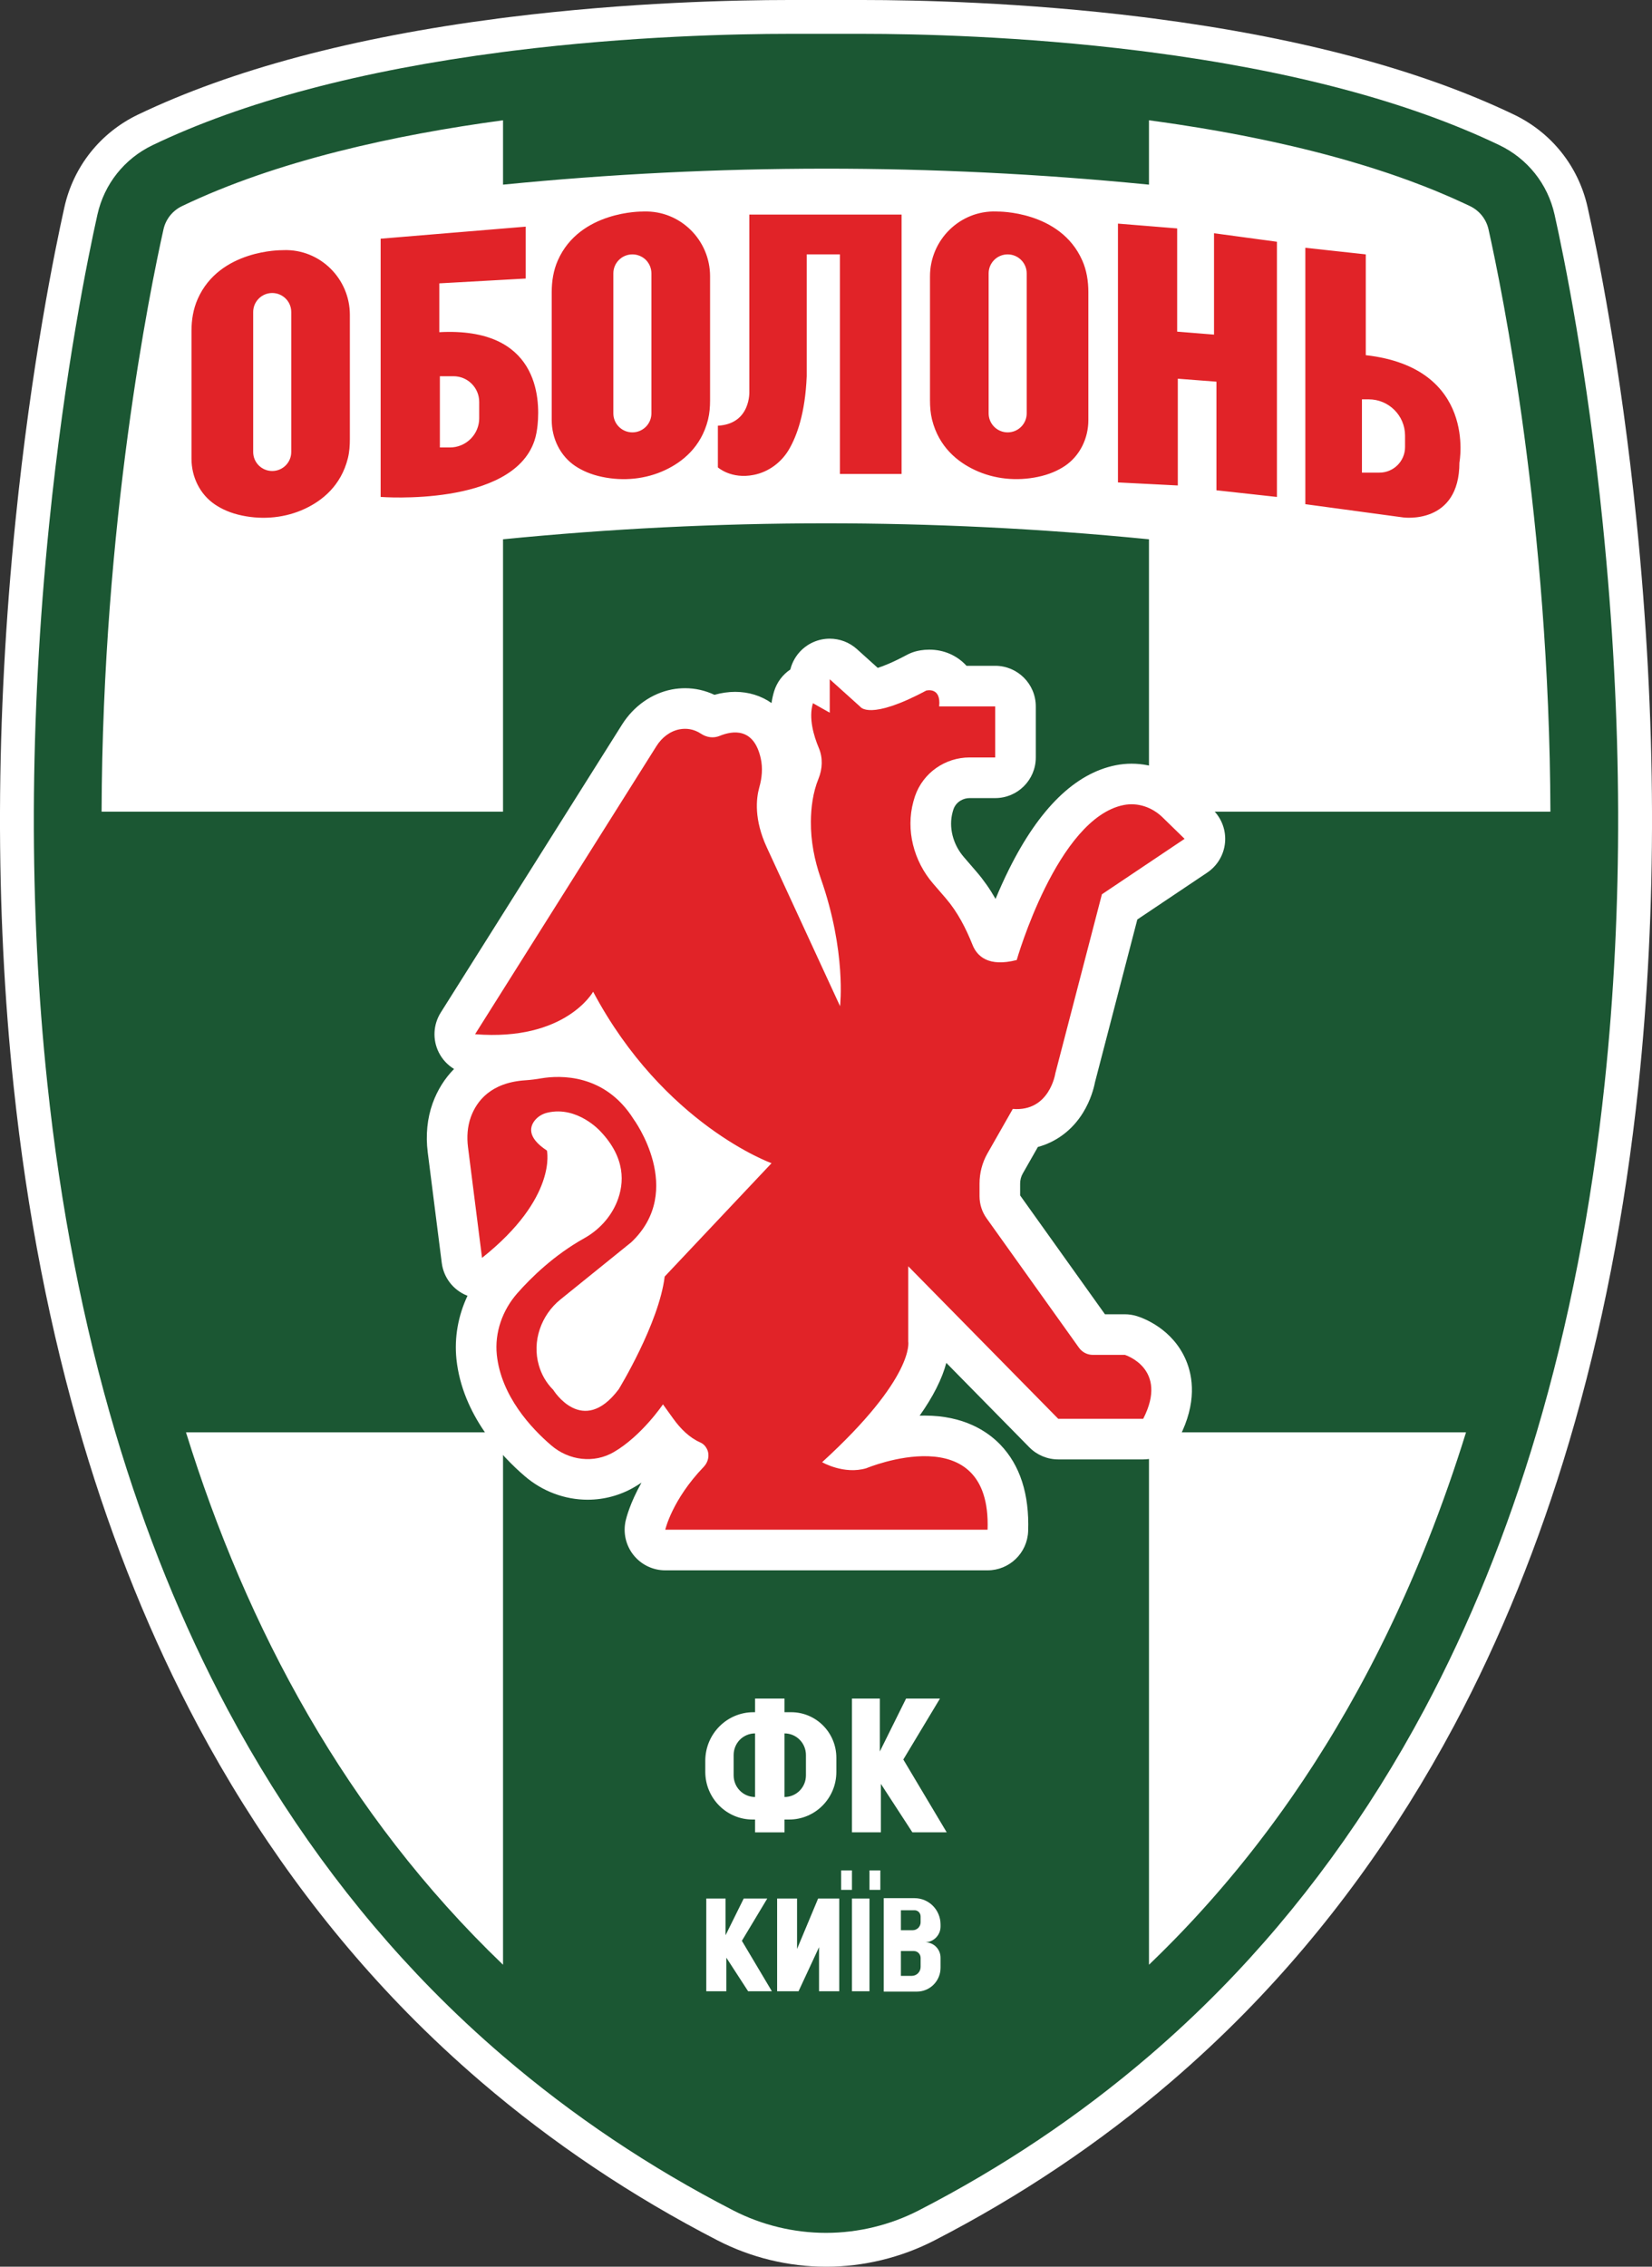
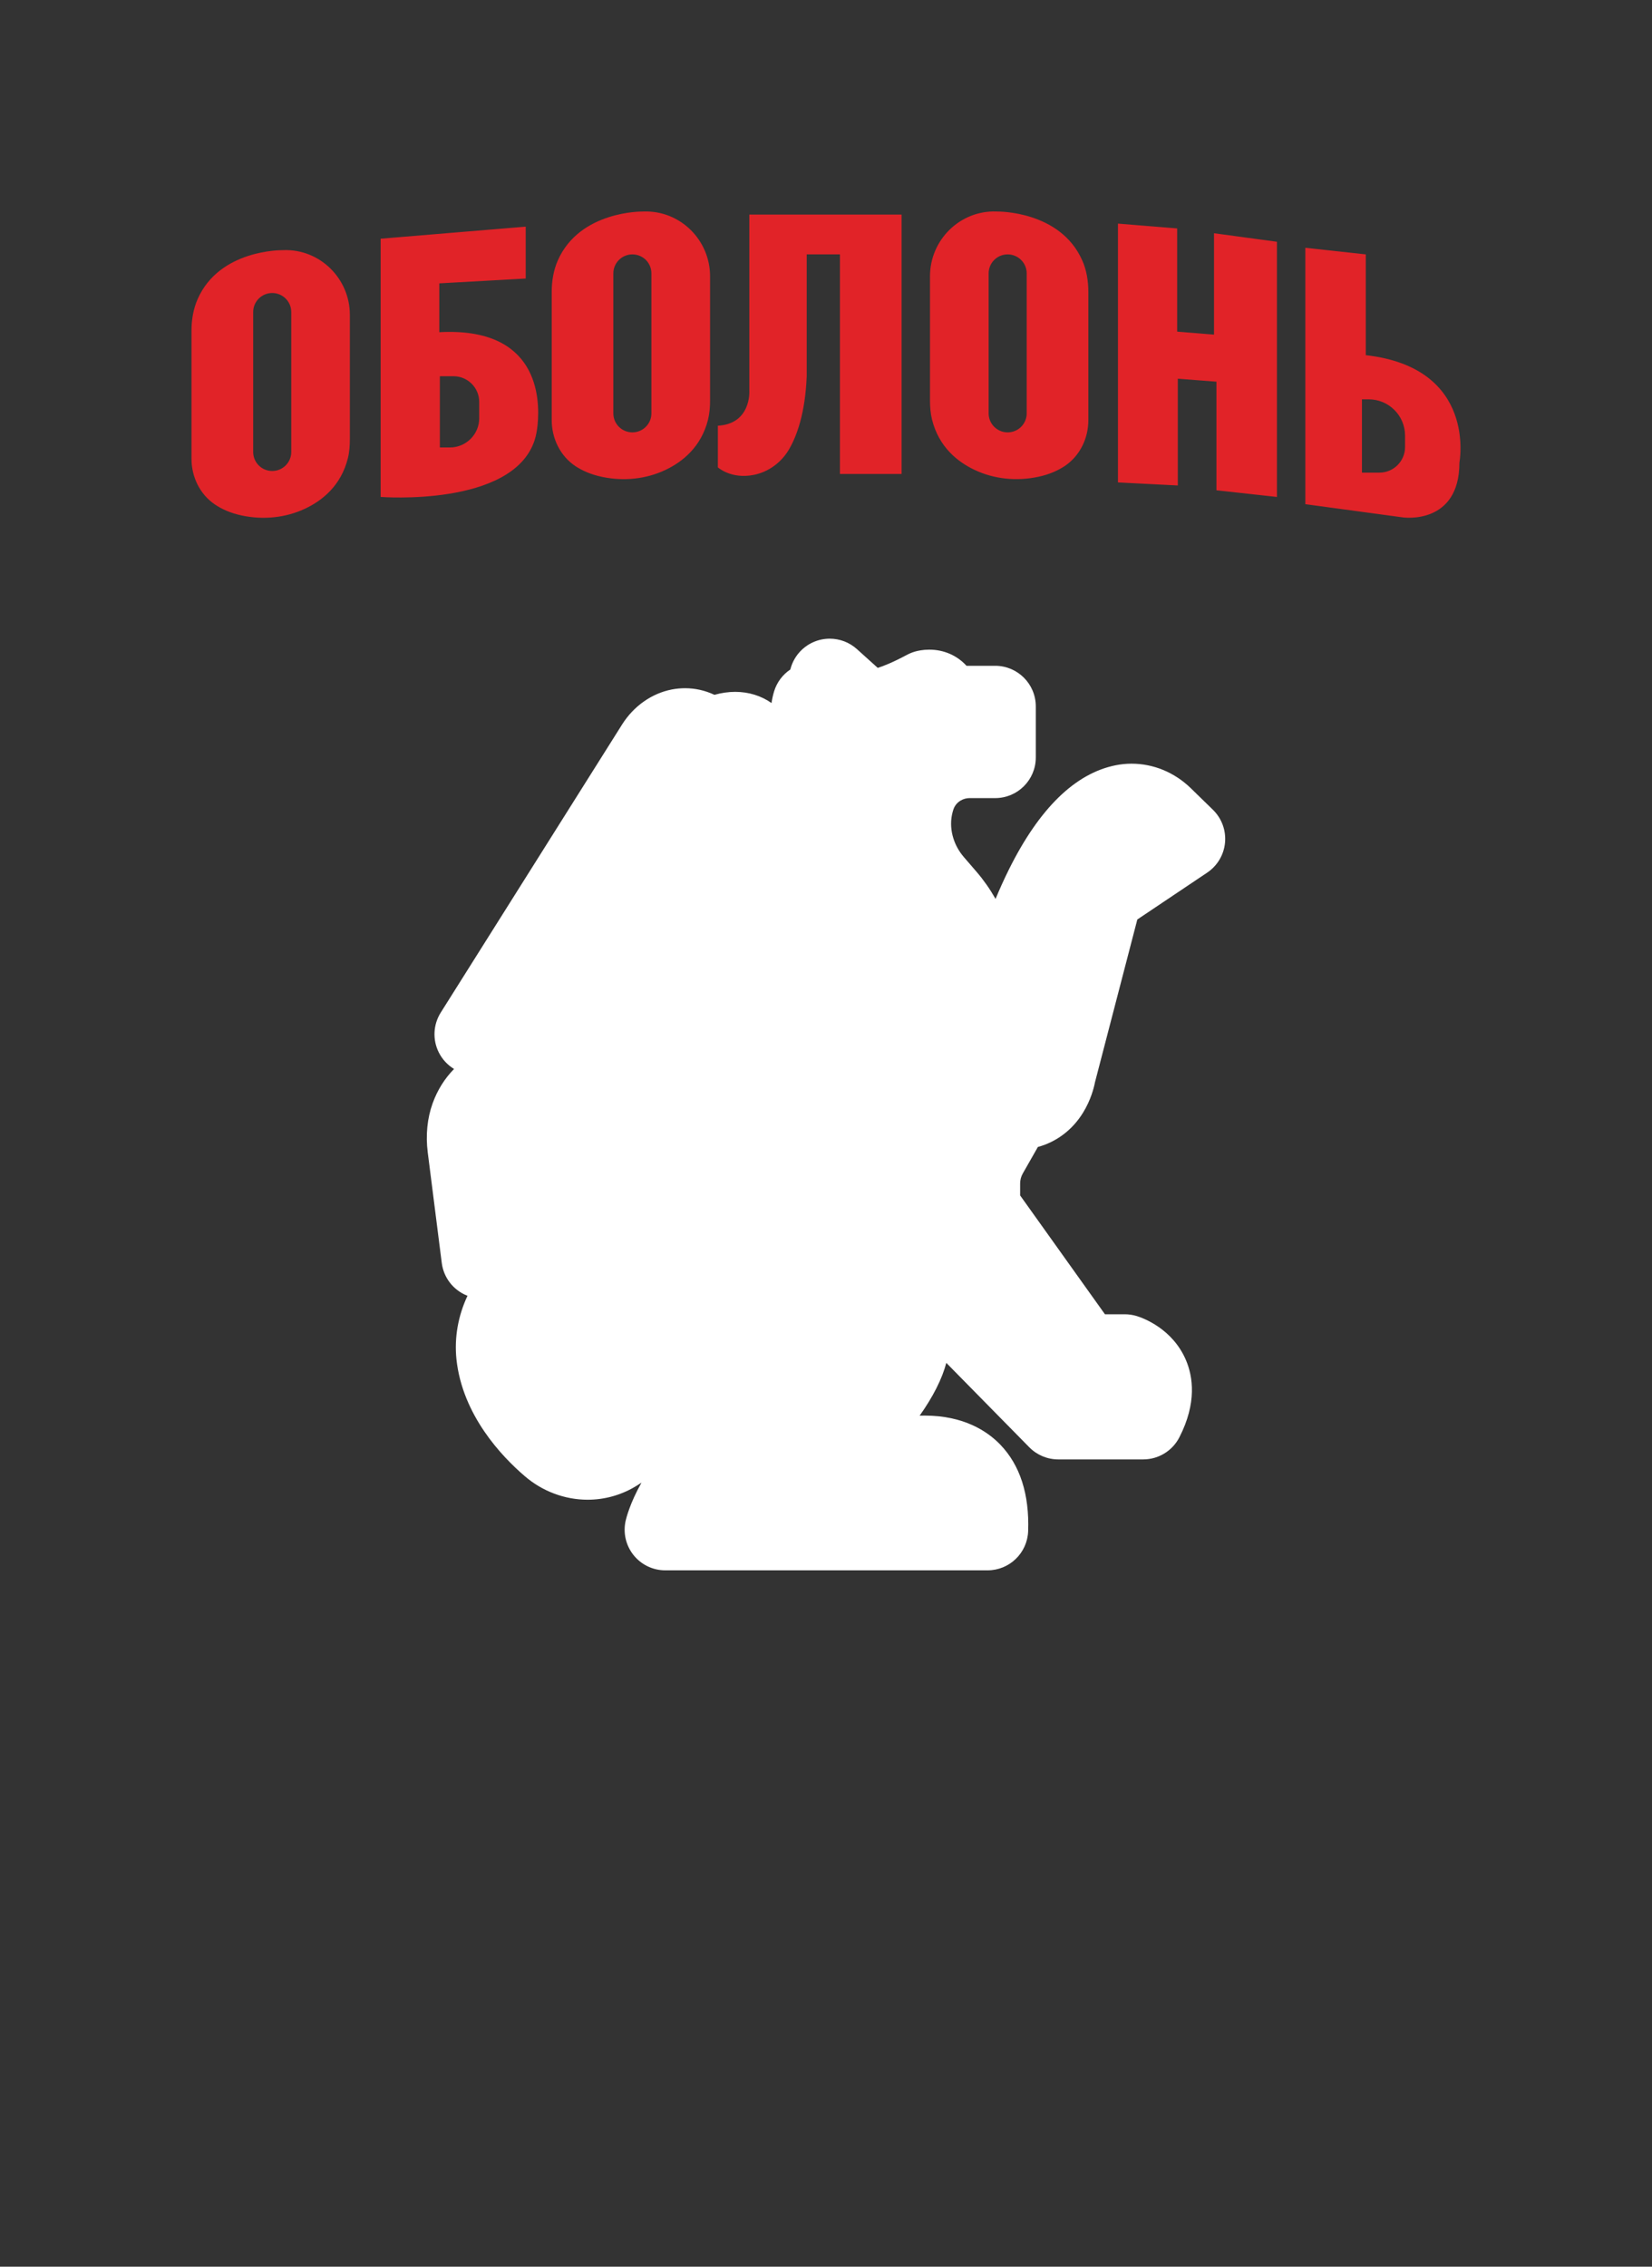
<svg xmlns="http://www.w3.org/2000/svg" id="Calque_2" data-name="Calque 2" viewBox="0 0 1220.52 1674.34">
  <rect x="0" y="0" width="1220.52" height="1674.34" fill="#333333" stroke="none" />
  <defs>
    <style>.cls-2{fill:#fff}.cls-3{fill:#e12328}</style>
  </defs>
  <g id="Calque_6" data-name="Calque 6">
    <g>
-       <path class="cls-2" d="M610.26,1674.34c-27.73,0-55.42-6.71-80.06-19.41-63.25-32.56-122.07-72-174.82-117.21-18.96-16.26-37.31-33.4-54.52-50.94-60.22-61.35-112.27-132.76-154.7-212.23-34.05-63.8-62.62-134.26-84.91-209.43-24.12-81.31-41.33-169.59-51.14-262.38C3.19,737.4-.2,669.02,0,599.48c.22-69.73,4.06-141.92,11.42-214.56,11.68-115.38,29.18-200.6,36.16-231.88,6.74-30.13,26.58-55.06,54.44-68.41C171.17,51.49,260.8,27.59,368.43,13.62c0,0,6.11-.78,7.48-.95C464.41,1.65,543.67,0,583.04,0h54.44c39.37,0,118.63,1.65,207.11,12.66,1.39.17,7.42.95,7.42.95,107.72,13.99,197.35,37.88,266.49,71.03,27.86,13.35,47.7,38.28,54.43,68.4,6.98,31.28,24.49,116.49,36.17,231.89,7.35,72.65,11.2,144.83,11.42,214.56.21,69.53-3.18,137.92-10.09,203.27-9.82,92.79-27.02,181.07-51.14,262.38-22.29,75.17-50.86,145.63-84.91,209.42-42.43,79.47-94.48,150.88-154.7,212.23-17.22,17.54-35.56,34.68-54.52,50.94-52.75,45.22-111.57,84.65-174.83,117.22-24.64,12.69-52.32,19.4-80.05,19.4Z" />
      <path d="M846.87 1453.21c117.45-111.8 191.34-250.5 236.24-395.19h-236.24v395.19ZM371.65 1451.3v-393.28h-234.24c44.64 143.87 117.95 281.82 234.24 393.28ZM846.87 88.58c.66.09 1.33.18 2 .27v47.54c-.67-.07-1.33-.13-2-.19v-47.62ZM846.87 398.17c.67.06 1.33.12 2 .19v201.2h-2v-201.39Z" style="fill:none" />
-       <path d="M1184.22,387.44c-11.55-114.12-28.81-198.13-35.69-228.95-5.05-22.59-19.93-41.29-40.84-51.31-66.79-32.02-153.85-55.14-258.82-68.77-2.45-.31-4.9-.63-7.37-.94-87.14-10.85-165.23-12.47-204.02-12.47h-54.44c-38.79,0-116.88,1.62-204.02,12.47-2.47.31-4.92.63-7.37.94-104.97,13.63-192.03,36.75-258.82,68.77-20.91,10.02-35.79,28.72-40.84,51.31-6.88,30.82-24.14,114.83-35.69,228.95-7.31,72.21-11.07,143.07-11.29,212.12-.21,68.82,3.11,135.84,9.95,200.56,9.71,91.77,26.53,177.93,50.25,257.9,21.85,73.67,49.55,142.09,83,204.76,41.31,77.37,91.94,146.84,150.49,206.49,16.9,17.22,34.57,33.71,52.95,49.47,51.31,43.98,108.25,82.18,170,113.97,21.12,10.88,44.84,16.63,68.61,16.63s47.49-5.75,68.61-16.63c61.75-31.79,118.69-69.99,170-113.97,18.38-15.76,36.05-32.25,52.95-49.47,58.55-59.65,109.18-129.12,150.49-206.49,33.45-62.67,61.15-131.09,83-204.76,23.72-79.97,40.54-166.13,50.25-257.9,6.84-64.72,10.16-131.74,9.95-200.56-.22-69.05-3.98-139.91-11.29-212.12ZM371.65,1451.3c-116.29-111.46-189.6-249.41-234.24-393.28h234.24v393.28ZM1079.78,1068.58c-4.09,12.74-8.4,25.43-12.96,38.05-1.4,3.9-2.83,7.79-4.28,11.68-.05.11-.09.23-.13.34-2.44,6.53-4.95,13.05-7.53,19.54-.06.15-.12.3-.18.45-.88,2.21-1.76,4.42-2.66,6.63-.89,2.21-1.8,4.42-2.71,6.62-.91,2.21-1.83,4.41-2.76,6.61-.92,2.2-1.85,4.39-2.8,6.58-.94,2.2-1.89,4.39-2.85,6.58-.95,2.19-1.92,4.37-2.9,6.55-1.83,4.12-3.7,8.23-5.6,12.33-.22.48-.45.97-.68,1.46-.89,1.93-1.79,3.85-2.71,5.77-1.22,2.6-2.45,5.18-3.71,7.76-.83,1.74-1.67,3.46-2.53,5.19-1.29,2.65-2.61,5.3-3.94,7.94-.83,1.65-1.66,3.29-2.5,4.93-1.19,2.36-2.4,4.71-3.63,7.05-.99,1.91-1.99,3.82-3.01,5.73-1.12,2.12-2.25,4.24-3.4,6.36-1.13,2.12-2.28,4.23-3.45,6.34-4.92,8.97-10,17.86-15.26,26.68-.91,1.56-1.84,3.11-2.78,4.66-1.07,1.79-2.16,3.57-3.24,5.35-.72,1.17-1.44,2.34-2.17,3.5-2.36,3.84-4.77,7.66-7.21,11.46-.9,1.43-1.82,2.85-2.75,4.27-4.27,6.6-8.65,13.14-13.13,19.64-.98,1.45-1.99,2.91-3,4.35-.22.32-.44.63-.67.94-1.15,1.66-2.32,3.33-3.51,4.98-.24.35-.49.7-.74,1.05-1.23,1.74-2.48,3.47-3.74,5.2-1.4,1.95-2.82,3.9-4.26,5.84-.09.13-.19.26-.29.39-1.26,1.72-2.54,3.44-3.83,5.15-1.87,2.49-3.75,4.98-5.66,7.45-1.19,1.56-2.39,3.11-3.6,4.66-1.46,1.88-2.93,3.75-4.42,5.62-.16.21-.32.42-.49.62-1.32,1.67-2.65,3.33-3.99,4.98-.33.42-.67.83-1,1.24-1.29,1.59-2.59,3.18-3.89,4.76-.05.07-.11.13-.16.19-1.53,1.86-3.07,3.72-4.63,5.57-1.54,1.85-3.1,3.69-4.68,5.53-.14.17-.28.33-.43.5-1.4,1.64-2.81,3.28-4.24,4.91-1.34,1.55-2.69,3.09-4.05,4.63-1.08,1.23-2.16,2.44-3.26,3.66-.81.92-1.64,1.85-2.48,2.77-.39.44-.78.87-1.19,1.31-1.12,1.25-2.26,2.5-3.4,3.74-.8.87-1.6,1.74-2.41,2.61-1.05,1.14-2.11,2.28-3.18,3.41-.33.36-.66.71-1,1.07-1.42,1.52-2.85,3.03-4.29,4.53-.21.23-.43.45-.64.67-1.36,1.42-2.72,2.83-4.08,4.24-.94.97-1.88,1.93-2.84,2.89-1.46,1.5-2.94,3-4.44,4.49-1.2,1.22-2.42,2.43-3.65,3.64-.36.37-.73.73-1.09,1.08-1.45,1.44-2.91,2.87-4.38,4.29-.43.42-.86.84-1.29,1.24-.85.83-1.7,1.65-2.55,2.47v-393.28h234.24c-1.09,3.52-2.2,7.04-3.33,10.56ZM848.87,599.56v-201.2c-.67-.07-1.33-.13-2-.19-158.07-15.54-317.15-15.48-475.22.19v201.2H75.06c.68-213.25,35.63-384.94,45.73-430.17,1.68-7.51,6.72-13.8,13.66-17.13,69.87-33.5,156.82-52.59,237.2-63.41v47.54c158.07-15.68,317.15-15.74,475.22-.19.67.06,1.33.12,2,.19v-47.54c3.14.42,6.28.86,9.44,1.31,1.86.26,3.73.53,5.59.8.2.03.39.06.58.09,2.19.32,4.38.65,6.58.98,4.81.73,9.63,1.49,14.47,2.29,2.47.41,4.95.82,7.43,1.25,2.4.41,4.81.82,7.21,1.25.23.04.46.08.69.13,2.54.45,5.08.91,7.62,1.38,2.59.48,5.18.97,7.77,1.47,2.55.49,5.09.99,7.64,1.51.06,0,.11,0,.17.03,1.67.32,3.33.66,5,1.02,2.21.44,4.41.9,6.61,1.38,1.62.33,3.24.68,4.86,1.04.1.01.19.04.29.06,4.74,1.03,9.48,2.1,14.2,3.21,2.57.6,5.14,1.21,7.7,1.84,2.56.62,5.13,1.26,7.68,1.91,2.42.61,4.83,1.23,7.23,1.86,1.42.37,2.82.74,4.23,1.13,5.08,1.35,10.13,2.76,15.15,4.22,3.77,1.09,7.52,2.21,11.24,3.36,4.97,1.52,9.9,3.1,14.79,4.73,1.4.46,2.79.93,4.18,1.4,4.7,1.6,9.36,3.24,13.97,4.94.13.04.26.09.39.14,3.46,1.27,6.89,2.57,10.29,3.9.1.03.19.07.29.11,2.25.88,4.49,1.77,6.72,2.68,1.16.47,2.33.94,3.48,1.43,3.51,1.45,6.98,2.93,10.42,4.45,3.36,1.48,6.68,2.99,9.97,4.54,1.11.52,2.22,1.04,3.32,1.57,6.94,3.33,11.98,9.62,13.66,17.13,10.1,45.23,45.05,216.92,45.73,430.17h-296.59Z" style="fill:#1b5733" />
      <path class="cls-2" d="M905.07,622.37c-.82,9-5.66,17.15-13.16,22.19l-51.64,34.63-31.26,120.15c-.86,4.4-3.15,13.26-8.76,22.41-7.89,12.88-19.65,21.72-33.45,25.48l-11.21,19.68c-1.24,2.18-1.9,4.74-1.9,7.39v8.73l62.66,87.78h14.71c2.99,0,5.96.45,8.82,1.33,4.34,1.33,26.47,9.18,36.39,32.71,4.99,11.84,8.18,31.32-4.96,56.88-5.14,9.99-15.44,16.28-26.68,16.28h-62.79c-8.04,0-15.75-3.23-21.39-8.96l-61.31-62.34c-1.44,5.47-3.78,11.75-7.39,18.87-3.26,6.43-7.36,13.14-12.3,20.12,1.22-.04,2.44-.06,3.66-.06,29.08,0,46.43,11.64,55.86,21.4,14.65,15.17,21.59,36.69,20.64,63.95-.57,16.15-13.83,28.96-29.99,28.96h-238.13c-9.12,0-17.74-4.15-23.43-11.27-5.69-7.13-7.84-16.45-5.83-25.34.43-1.89,3.18-13.05,11.71-28.17-1.68,1.12-3.4,2.2-5.16,3.23-10.41,6.12-22.4,9.38-34.61,9.38-16.91,0-33.39-6.17-46.42-17.36-16.98-14.52-46.1-45.04-50.52-86.37-1.67-16.01,1.25-32.24,8.17-46.91-.19-.07-.38-.14-.56-.22-10.04-4.09-17.1-13.26-18.46-24.01l-10.37-81.78c-1.6-12.63-.35-25.14,3.63-36.18,3.58-9.86,8.95-18.37,15.82-25.34-4.75-2.88-8.7-7.08-11.27-12.22-4.71-9.38-4.16-20.54,1.43-29.43l134.05-212.9c8.57-13.54,21.92-22.91,36.65-25.76.05,0,.1-.02.15-.03,3.22-.61,6.48-.91,9.7-.91,7.48,0,14.85,1.67,21.67,4.88,5.19-1.46,10.33-2.19,15.34-2.19,9.9,0,19.08,2.84,26.84,8.25.42-2.94,1.04-5.79,1.87-8.54,2.03-6.7,6.31-12.41,12.02-16.24,2.2-8.84,8.35-16.36,16.92-20.17,3.91-1.74,8.07-2.59,12.19-2.59,7.28,0,14.47,2.65,20.09,7.71l15.39,13.87c4.17-1.31,11.1-4.03,21.65-9.67,1.99-1.06,4.1-1.9,6.27-2.49,1.8-.49,5.51-1.31,10.13-1.31,10.76,0,20.51,4.24,27.52,11.93h21.19c16.57,0,30,13.43,30,30v37.72c0,16.57-13.43,30-30,30h-18.95c-4.47,0-9.85,2.56-11.88,8.25-.22.68-.42,1.34-.58,1.92-.01.07-.03.13-.05.2-3.02,11.03.14,23.72,8.25,33.13l9.47,10.98c5.16,6.01,9.78,12.58,14.01,19.99,2.85-6.87,6.15-14.26,9.87-21.75,22.42-45.11,48.96-71.01,78.9-76.98,3.79-.76,7.76-1.16,11.71-1.16,16.25,0,31.83,6.47,43.87,18.21l16.26,15.85c6.47,6.32,9.75,15.21,8.93,24.21Z" />
-       <path class="cls-3" d="M844.62,1048.01h-62.79l-110.81-112.65v55.67s5.14,26.27-63.63,89.05c0,0,16.11,9.37,32.67,4.45,0,0,92.51-38.72,89.57,45.42h-238.13s4.99-22.08,28.43-46.46c3.34-3.45,4.54-8.74,2.39-13.13-1-1.99-2.54-3.82-5.04-4.92-8.03-3.56-14.51-10.1-19.8-17.42l-7.68-10.67s-15.66,23.18-36.16,35.16c-14.76,8.69-33.31,6.38-46.38-4.87-14.81-12.66-36.95-36.42-40.2-66.76-1.75-16.69,4.24-33.17,15.06-45.52,10.32-11.72,27.28-28.31,49.52-40.71,10.67-5.96,19.5-15.33,24.24-27.05,5.49-13.71,6.33-32.39-12.32-51.96,0,0-16.91-18.94-39.1-13.76-3.34.78-6.53,2.51-8.88,5.18-3.99,4.55-6.88,12.77,8.48,22.81,0,0,8.08,34.74-47.93,79.27l-10.37-81.78c-.95-7.48-.45-15.17,2.09-22.24,4.24-11.67,14.66-25.53,40.4-27.16,3.94-.26,7.93-.78,11.82-1.46,13.37-2.2,46.73-3.72,68.07,30.24,0,0,38.65,52.53-1.7,90.83l-52.41,42.33c-14.16,11.41-21.15,30.77-15.91,48.66,1.8,6.28,5.09,12.56,10.62,18.1,0,0,21.64,35.16,48.37-.47,0,0,29.72-48.5,33.96-83.25l78.95-83.72s-79.59-28.52-131.81-126.67c0,0-20.35,36.73-87.22,31.39l134.05-212.9c3.94-6.23,9.92-10.93,16.96-12.3,4.74-.89,10.32-.47,16.01,3.3,4.14,2.72,9.08,3.4,13.61,1.57,9.53-3.92,25.33-6.44,30.42,16.59,1.6,7.12.9,14.49-1.1,21.51-2.29,8.27-3.94,23.65,5.59,44.26l54.11,117.26s4.79-40.13-14.21-94.29c-4.69-13.45-7.48-27.68-7.33-42.02.05-10.2,1.45-21.5,5.59-31.65,2.99-7.27,3.34-15.44.3-22.66-3.89-9.21-7.68-22.29-4.39-33.17l12.42,7.01v-24.7l22.59,20.35s6.68,10.46,48.67-11.98c0,0,11.17-3.03,9.58,11.67h41.39v37.72h-18.95c-17.75,0-34.26,11.09-40.3,28.62-.4,1.2-.8,2.51-1.15,3.82-5.84,21.3.3,44.21,14.46,60.64l9.48,10.99c8.63,10.05,14.76,21.92,19.75,34.43,3.34,8.37,11.77,16.48,32.62,11.14,0,0,29.92-104.7,78.99-114.48,10.37-2.09,21.05,1.57,28.78,9.1l16.26,15.85-61.09,40.97-34.41,132.27s-4.24,28.52-31.42,26.27l-18.75,32.91c-3.84,6.75-5.83,14.44-5.83,22.24v9.31c0,5.86,1.8,11.51,5.14,16.22l68.27,95.65c2.39,3.35,6.18,5.34,10.22,5.34h23.74s32.67,10.05,13.56,47.2Z" />
      <g>
        <path class="cls-3" d="M209.62 184.76c-.37 0-.79 0-1.15.05 0 0-46.22-.73-62.43 36.08-3.25 7.33-4.56 15.39-4.56 23.41v94.62c0 13.35 6.19 26.23 17.31 33.72 5.09 3.46 11.65 6.44 19.99 8.17 15.69 3.3 32.21 1.73 46.75-5.13 12.43-5.87 26.39-16.81 31.48-37.18 1.15-4.61 1.47-9.43 1.47-14.24v-91.69c0-26.76-22.03-48.64-48.84-47.81ZM215.18 333.88c0 7.75-6.3 14.03-14.06 14.03s-14.06-6.28-14.06-14.03v-103.41c0-7.75 6.3-14.03 14.06-14.03 3.88 0 7.4 1.57 9.97 4.14 2.52 2.51 4.09 6.02 4.09 9.9v103.41ZM475.71 156.22c-.37 0-.73.05-1.15.05 0 0-46.22-.68-62.43 36.08-3.25 7.33-4.51 15.39-4.51 23.41v94.62c0 13.35 6.19 26.29 17.26 33.77 5.09 3.4 11.65 6.39 19.99 8.12 15.74 3.3 32.26 1.73 46.74-5.13 12.43-5.86 26.39-16.81 31.48-37.12 1.15-4.66 1.52-9.48 1.52-14.29v-91.63c0-26.81-22.03-48.7-48.9-47.86ZM481.27 305.35c0 7.75-6.3 14.03-14.06 14.03s-14.06-6.28-14.06-14.03v-103.41c0-7.75 6.3-14.03 14.06-14.03 3.88 0 7.4 1.57 9.97 4.08 2.52 2.57 4.09 6.07 4.09 9.95v103.41ZM799.57 192.35c-16.21-36.76-62.43-36.08-62.43-36.08-.42 0-.79-.05-1.15-.05-26.86-.84-48.9 21.05-48.9 47.86v91.63c0 4.82.37 9.63 1.52 14.29 5.09 20.32 19.04 31.26 31.48 37.12 14.48 6.86 31.01 8.43 46.75 5.13 8.34-1.73 14.9-4.71 19.99-8.12 11.07-7.49 17.26-20.42 17.26-33.77v-94.62c0-8.01-1.26-16.08-4.51-23.41ZM758.54 305.35c0 7.75-6.3 14.03-14.06 14.03s-14.06-6.28-14.06-14.03v-103.41c0-3.88 1.57-7.38 4.14-9.95 2.52-2.51 6.03-4.08 9.92-4.08 7.76 0 14.06 6.28 14.06 14.03v103.41ZM324.56 245.39v-36.08l63.85-3.56v-38.33l-107.18 8.9v190.75s97.21 7.59 113.64-41.58c1.26-3.77 1.89-7.7 2.31-11.62 1.99-20.16.31-72.42-72.61-68.49ZM354.05 308.91c0 11.94-9.71 21.62-21.67 21.62h-7.4v-52.62h10.07c10.49 0 18.99 8.48 18.99 18.96v12.04ZM666.1 158.52v191.59h-45.54v-162.22h-24.55v90.01c-1.1 27.33-7.29 44.19-13.17 54.2-5.61 9.53-15.06 16.55-25.97 18.69-16.68 3.35-26.49-5.55-26.49-5.55v-30.79c24.55-1.31 23.24-25.4 23.24-25.4v-130.54h112.48ZM943.42 178.58 943.42 367.08 898.72 362.16 898.72 281.94 870.18 279.74 870.18 358.6 825.96 356.35 825.96 165.17 869.71 168.73 869.71 244.97 896.94 247.17 896.94 172.29 943.42 178.58zM1009.05 262.36v-74.46l-44.65-4.87v189.39l72.29 9.79s41.55 5.81 41.55-40.53c0 0 13.38-70.01-69.2-79.33ZM1038.07 330.22c0 10.47-8.5 18.9-18.94 18.9h-12.91v-54.14h5.04c14.79 0 26.81 11.99 26.81 26.76v8.48Z" />
      </g>
      <g>
-         <path class="cls-2" d="M584.53 1264.75h-4.93v-10.09h-21.75v10.09h-1.15c-19.7 0-35.63 16.07-35.63 35.94v8.09c0 19.45 15.67 35.25 34.95 35.25h1.83v9.46h21.75v-9.46h3.41c19.28 0 34.9-15.75 34.9-35.15v-10.46c0-18.6-14.94-33.67-33.38-33.67ZM557.86 1327.38c-8.75 0-15.83-7.13-15.83-15.96v-15.06c0-4.44 1.78-8.4 4.61-11.31 2.88-2.85 6.86-4.65 11.21-4.65v46.98ZM595.43 1311.42c0 8.83-7.07 15.96-15.83 15.96v-46.98c8.75 0 15.83 7.13 15.83 15.96v15.06ZM699.45 1353.49 674.09 1353.49 650.82 1317.71 650.82 1353.49 629.44 1353.49 629.44 1254.66 650.03 1254.66 650.03 1293.77 669.42 1254.66 694.47 1254.66 667.38 1299.69 699.45 1353.49zM570.27 1470.87 552.72 1470.87 536.63 1446.08 536.63 1470.87 521.8 1470.87 521.8 1402.38 536.06 1402.38 536.06 1429.49 549.47 1402.38 566.87 1402.38 548.11 1433.61 570.27 1470.87zM620.06 1402.38 620.06 1470.87 605.12 1470.87 605.12 1438.31 589.98 1470.87 574.15 1470.87 574.15 1402.38 588.88 1402.38 588.88 1439.63 604.44 1402.38 620.06 1402.38zM629.44 1402.38H642.38V1470.87H629.44zM621.42 1381.61H629.44V1395.99H621.42zM642.38 1381.61H650.4V1395.99H642.38zM694.89 1423.09v-1.53c0-10.78-8.59-19.45-19.23-19.45h-22.74v69.02h24.47c9.69 0 17.5-7.87 17.5-17.6v-7.45c0-6.29-5.03-11.36-11.27-11.36 6.24-.21 11.27-5.34 11.27-11.63ZM680.17 1452.9c0 3.65-2.93 6.61-6.55 6.61h-8.02v-18.34h9.59c2.73 0 4.98 2.27 4.98 5.07v6.66ZM680.17 1419.87c0 3.28-2.62 5.92-5.87 5.92h-8.7v-14.75h10.11c2.46 0 4.45 2.01 4.45 4.6v4.23Z" />
-       </g>
+         </g>
    </g>
  </g>
</svg>